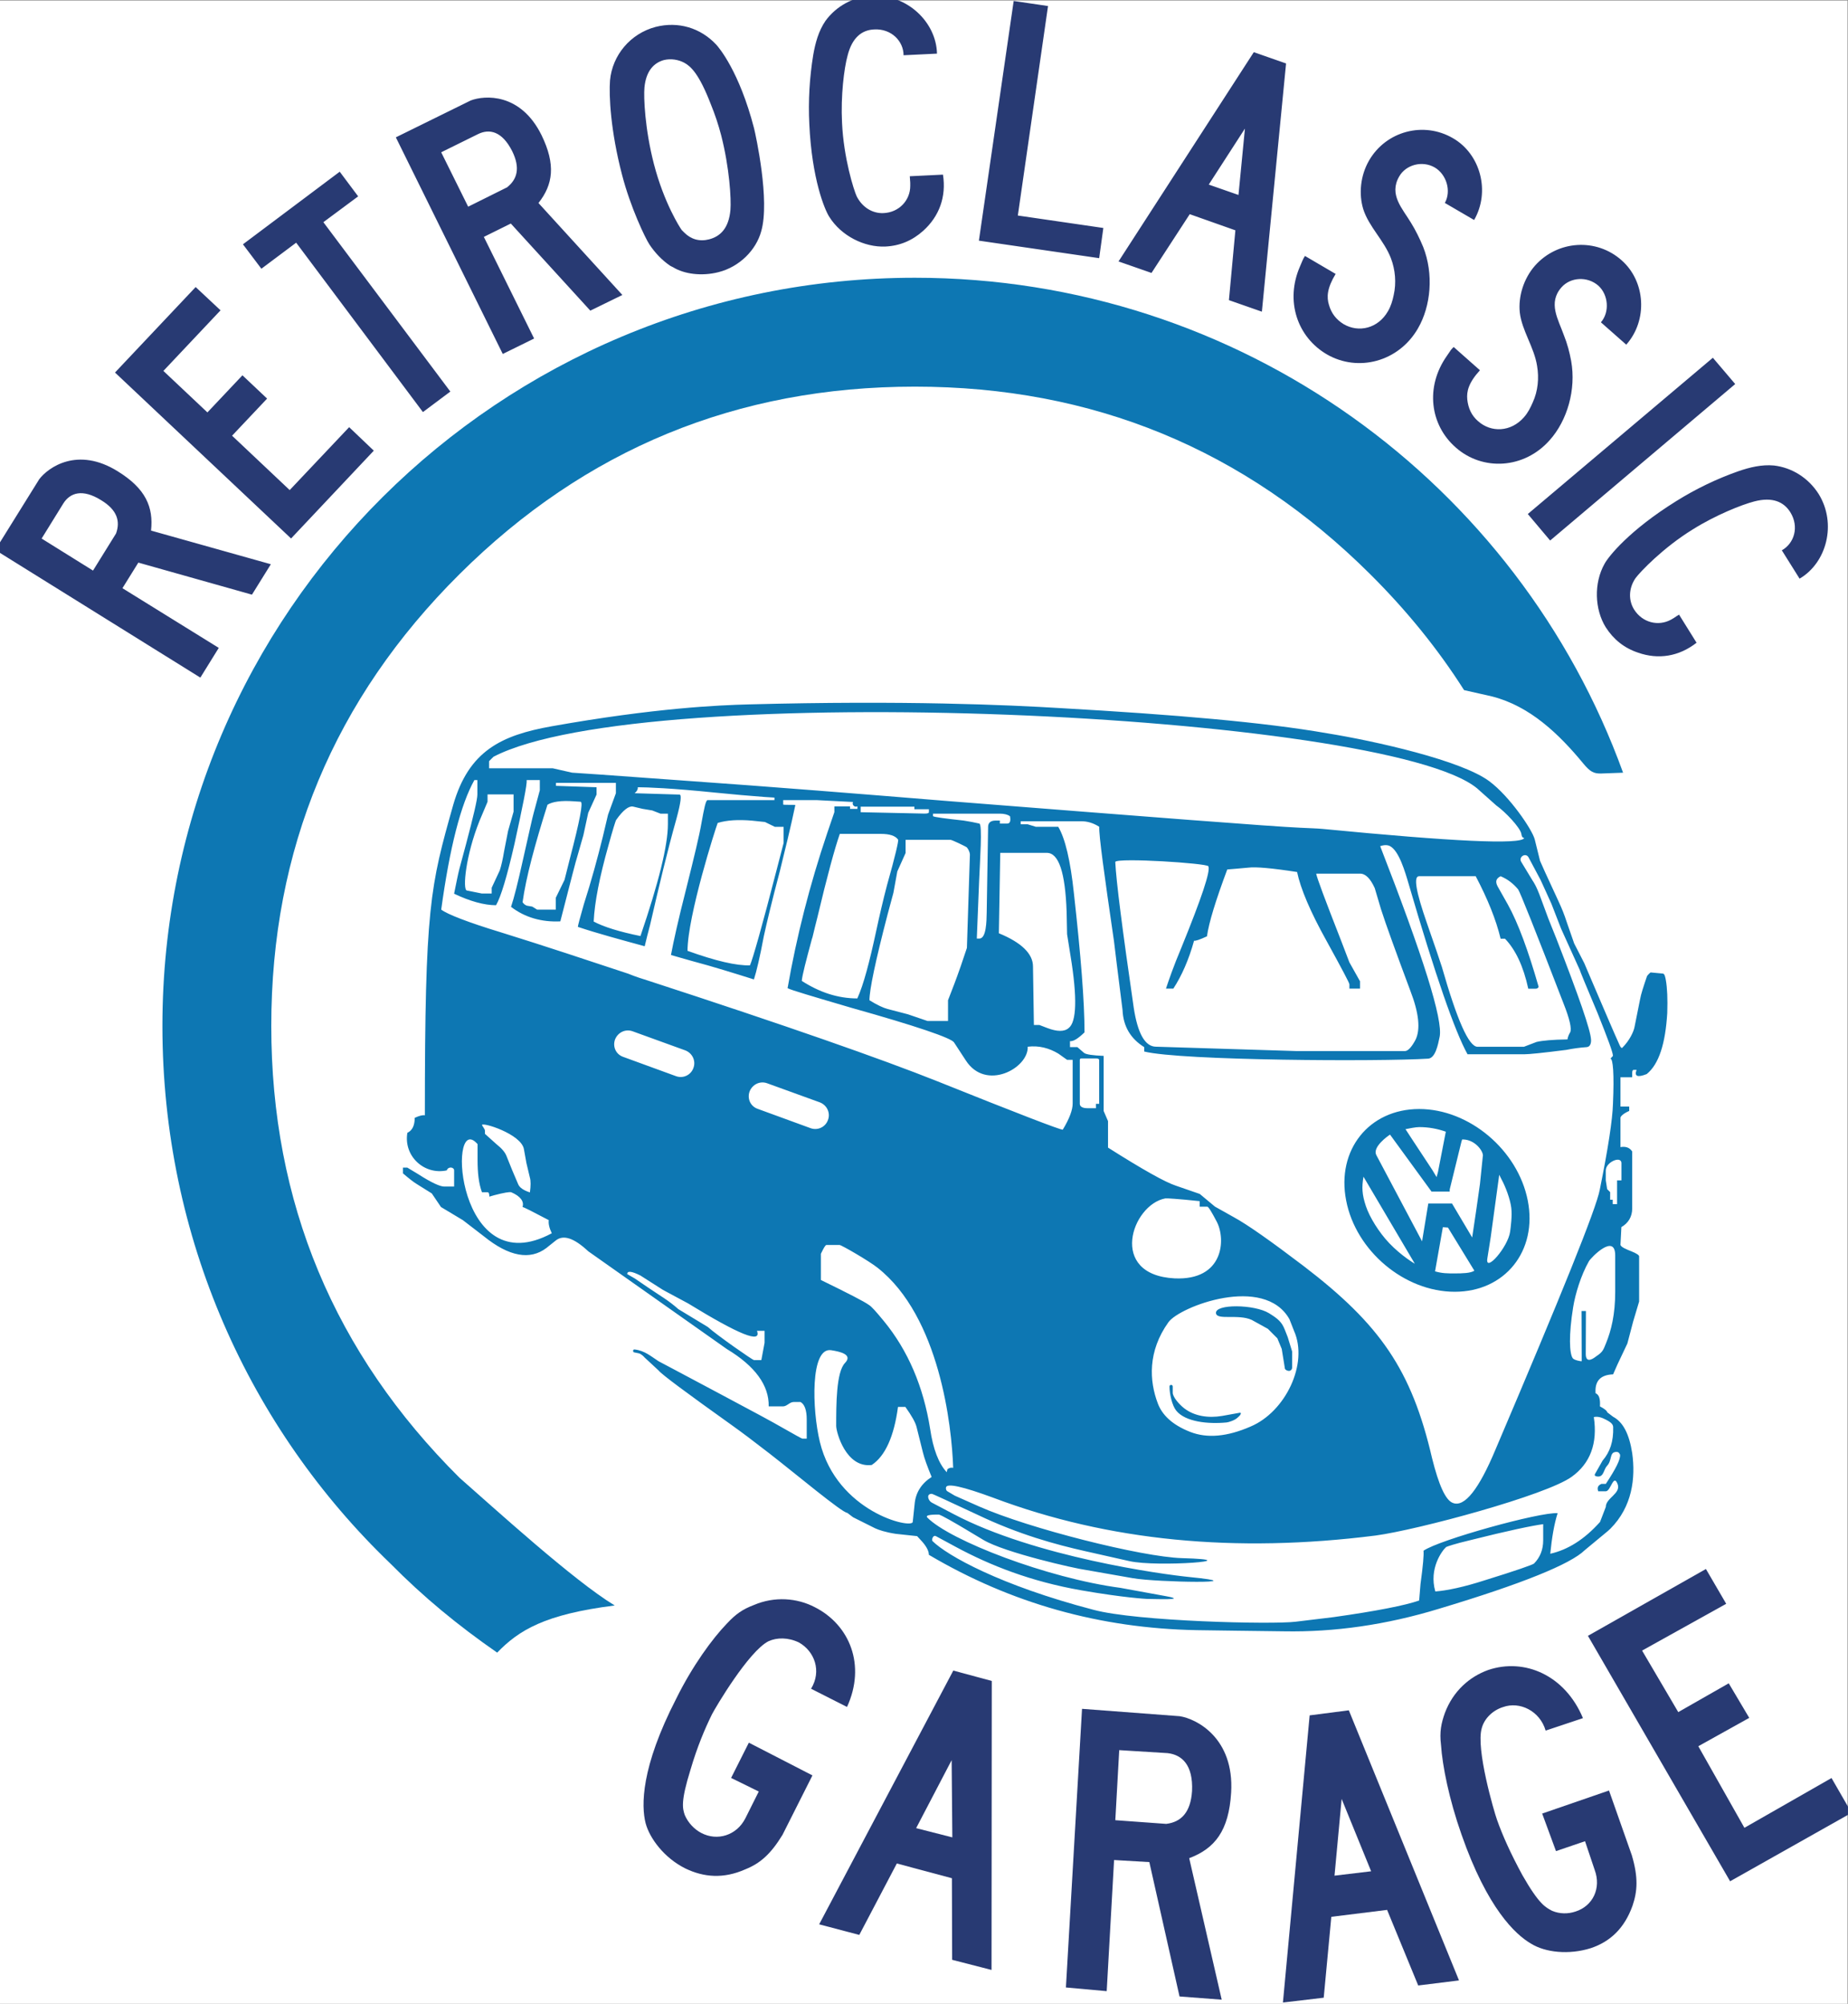
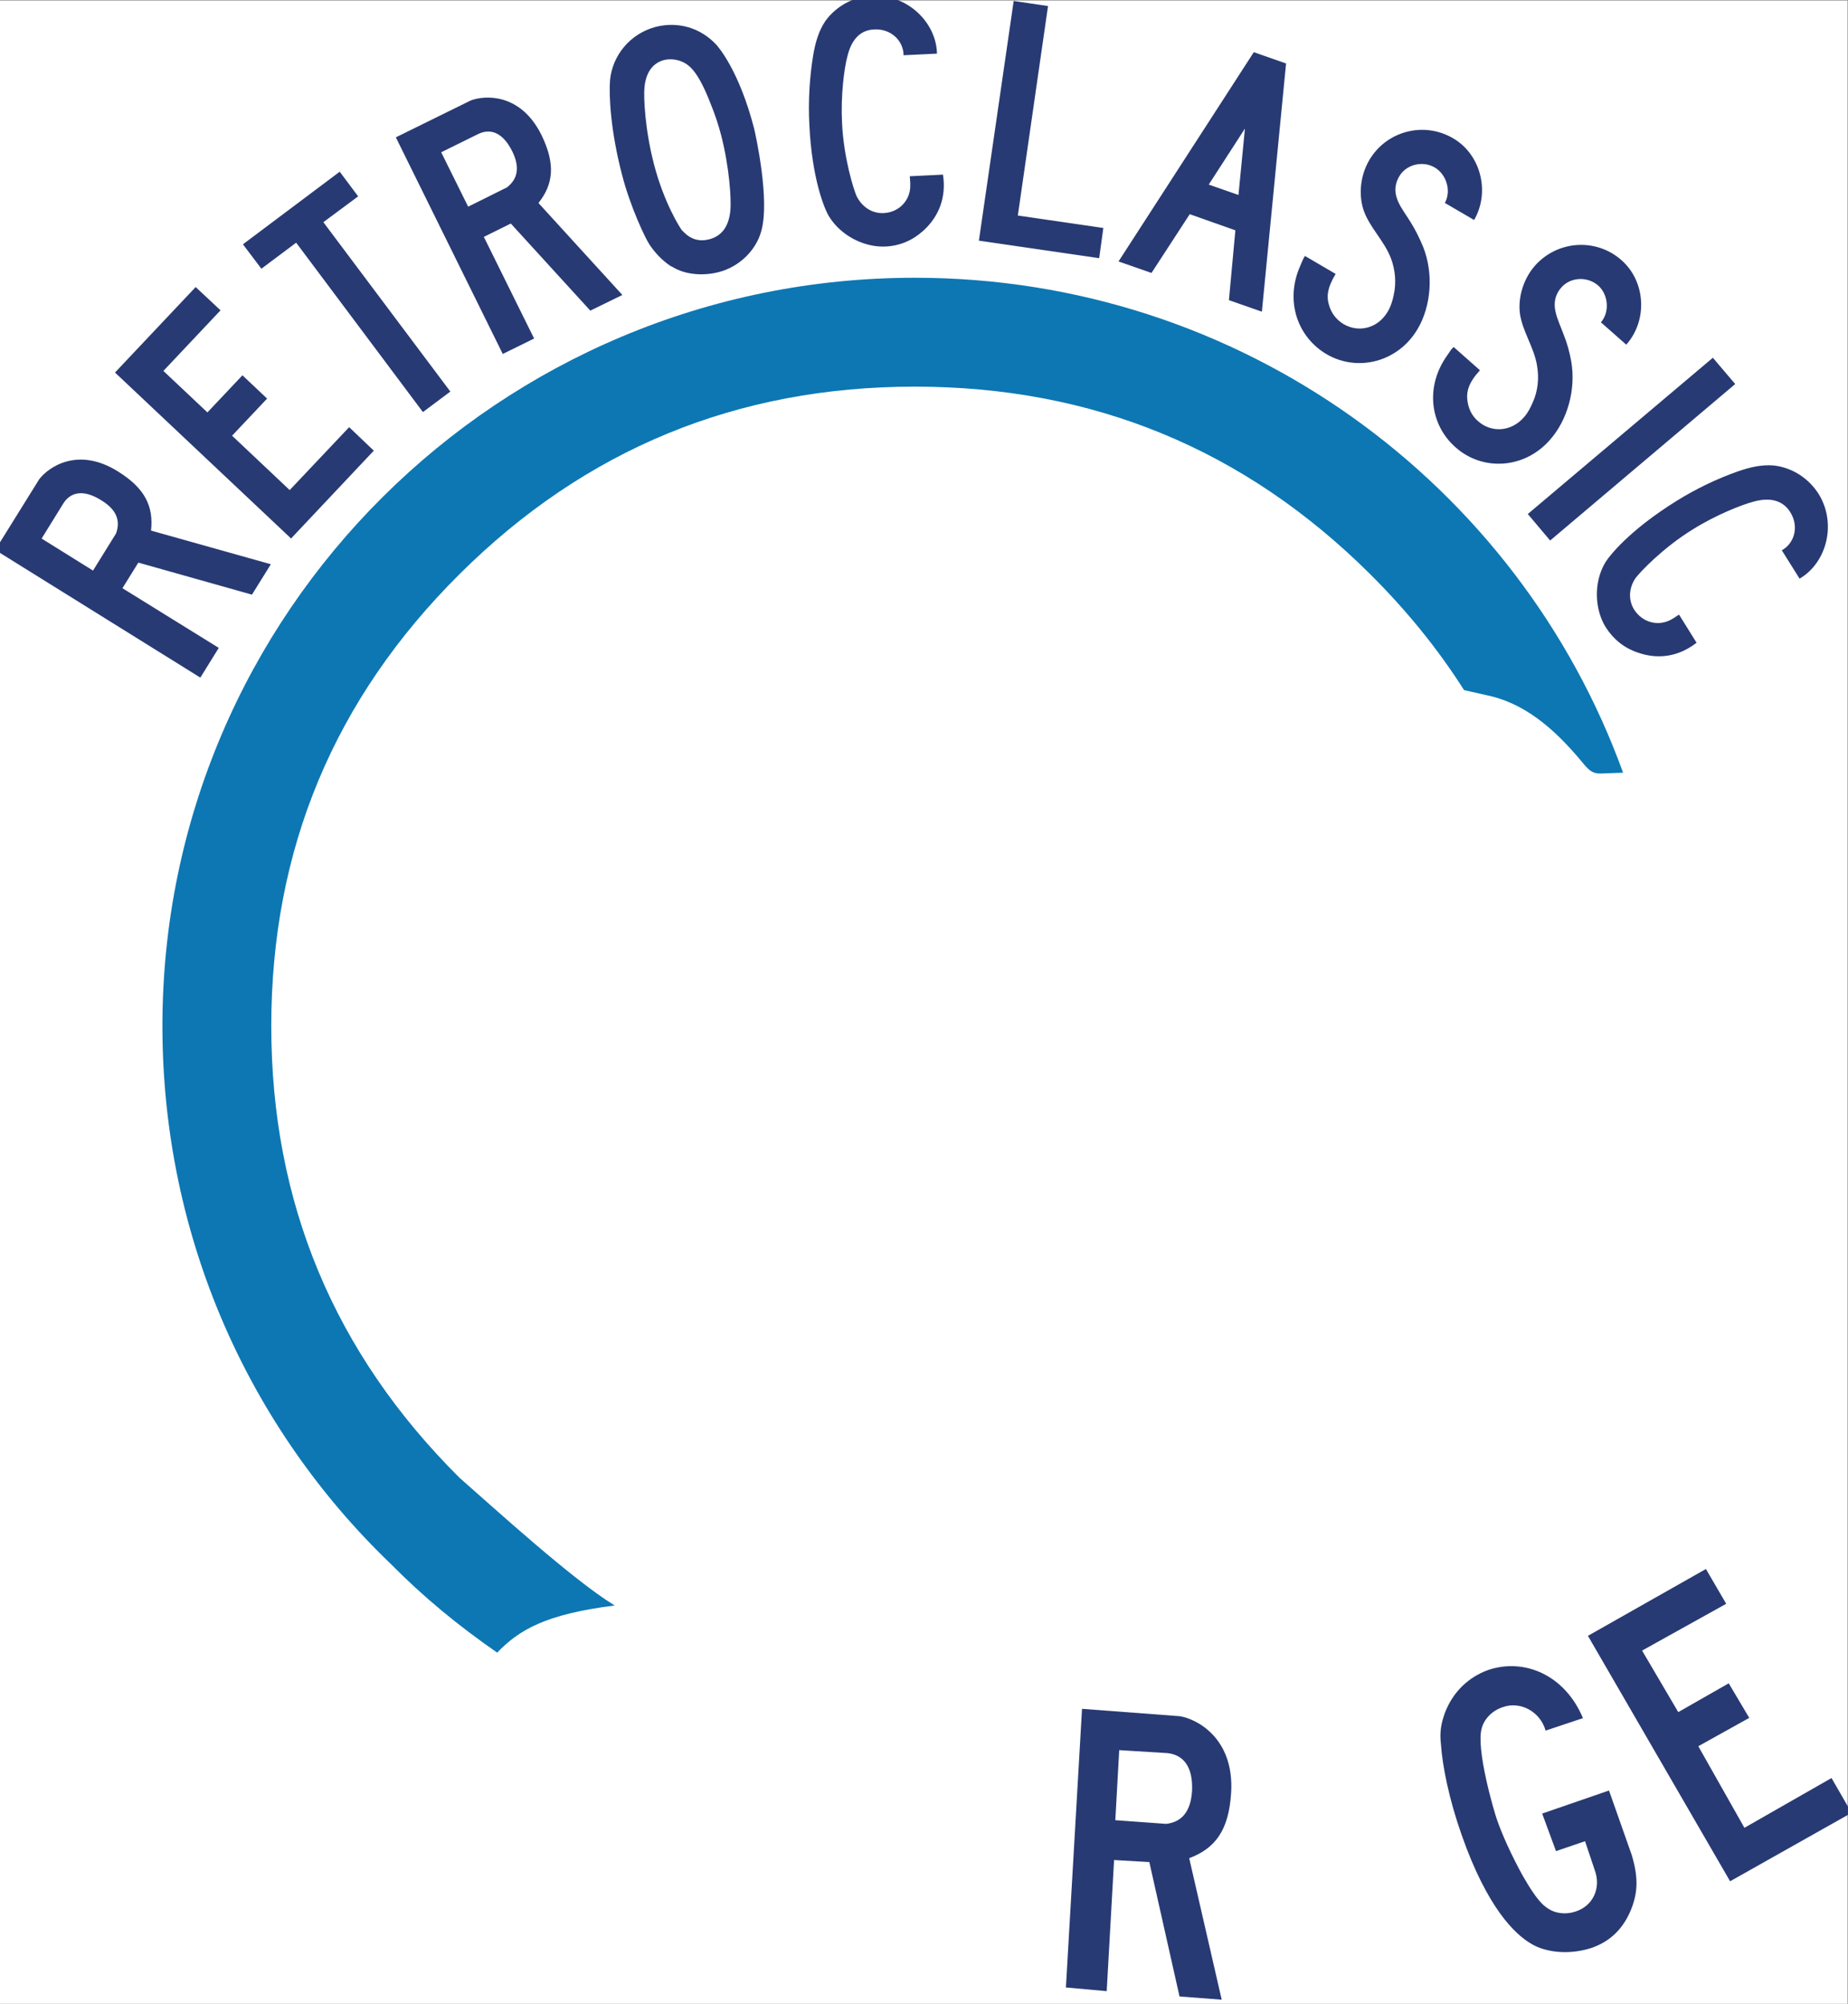
<svg xmlns="http://www.w3.org/2000/svg" version="1.1" id="svg1" width="348" height="377.333" viewBox="0 0 348 377.333">
  <rect x="0" y="0" width="348" height="377.333" fill="#808080" stroke="none" />
  <defs id="defs1">
    <clipPath clipPathUnits="userSpaceOnUse" id="clipPath2">
      <path d="M 0,0 H 261 V 283 H 0 Z" id="path2" />
    </clipPath>
  </defs>
  <g id="g1">
    <path id="path1" d="M -100,-100 H 261 V 283 H -100 Z" style="fill:#ffffff;fill-opacity:1;fill-rule:nonzero;stroke:none" transform="matrix(1.333,0,0,-1.333,0,377.333)" clip-path="url(#clipPath2)" />
-     <path id="path3" d="m 173.299,82.128 c 0.231,0.022 1.104,0.276 1.512,0.658 v 0 l 0.3,0.283 v 0 c 0.123,0.113 0.339,0.485 0,0.422 v 0 l -2.443,-0.441 v 0 c -1.97,-0.339 -3.931,-0.039 -5.369,1.068 -0.765,0.59 -1.627,1.624 -1.627,2.208 v 0 0.878 0 c 0,0.302 -0.458,0.302 -0.458,0 0,-1.07 0.367,-2.686 0.95,-3.408 1.279,-1.591 4.51,-1.93 7.135,-1.668 z m -53.933,8.393 c -1.238,-1.287 -1.238,-5.885 -1.238,-8.89 0,-0.878 1.373,-5.971 5.018,-5.515 1.923,1.27 3.159,4.07 3.713,8.206 v 0 h 1.042 v 0 c 0.878,-1.239 1.433,-2.182 1.596,-2.9 v 0 l 0.878,-3.516 v 0 c 0.195,-0.813 0.617,-1.984 1.236,-3.484 -1.43,-0.91 -2.277,-2.211 -2.407,-3.874 v 0 l -0.262,-2.474 v 0 c -0.096,-1.042 -10.708,1.38 -13.12,11.296 -1.109,4.565 -1.368,13.416 1.596,12.96 1.24,-0.192 3.11,-0.602 1.948,-1.809 z m 59.746,4.829 1.339,-1.342 0.619,-1.498 0.425,-2.637 v 0 c 0,-0.259 0.195,-0.391 0.487,-0.456 0.288,-0.065 0.555,0.163 0.555,0.456 v 0 2.277 l -0.619,2.021 -0.423,1.075 v 0 c -0.427,1.078 -0.953,1.529 -2.225,2.312 -2.049,1.262 -7.646,1.339 -7.49,0 0.122,-1.03 3.149,-0.077 5.047,-0.946 v 0 z m 3.046,1.363 0.652,-1.661 v 0 c 2.05,-4.622 -1.204,-11.426 -6.153,-13.51 -3.288,-1.432 -6.12,-1.694 -8.53,-0.748 -2.637,1.041 -3.969,2.462 -4.557,4.003 -1.222,3.194 -1.45,7.375 1.497,11.493 1.572,2.199 13.51,6.773 17.091,0.423 z m -88.503,4.137 3.547,-1.905 v 0 c 7.227,-4.428 10.419,-5.729 9.735,-3.874 v 0 h 1.073 v -1.692 l -0.456,-2.443 h -1.042 v 0 c -0.194,0 -5.22,3.506 -6.521,4.678 v 0 l -4.157,2.517 v 0 c -1.452,1.287 -2.508,1.841 -4.291,3.06 v 0 l -1.862,1.272 -1.073,0.617 v 0 c 0,0.49 0.619,0.425 1.855,-0.194 v 0 z m 133.222,-7.545 c -0.391,-0.965 -0.459,-1.222 -1.371,-1.831 -0.172,-0.116 -1.495,-1.258 -1.488,0.343 v 0 l 0.024,6.05 h -0.619 l 0.022,-7.08 v 0 c 0,-0.067 -1.049,0.123 -1.258,0.401 -0.482,0.638 -0.595,3.274 0.058,7.265 0.288,1.769 1.07,4.425 2.22,6.446 0.3,0.523 3.713,4.037 3.713,0.814 0,-1.716 0,-3.43 0,-5.143 0,-3.207 -0.567,-5.465 -1.301,-7.265 z m -110.129,13.893 h 1.855 v 0 c 0.262,0 4.2,-2.28 5.374,-3.223 8.755,-6.902 10.483,-22.334 10.677,-28.26 -0.292,0.065 -0.554,0 -0.813,-0.194 v 0 l -0.099,-0.425 v 0 c -1.14,1.238 -1.92,3.257 -2.342,6.122 -0.946,5.924 -3.094,11.036 -6.545,15.236 -1.075,1.303 -1.725,2.052 -2.117,2.28 -0.619,0.456 -2.896,1.627 -6.77,3.516 v 0 3.71 l 0.163,0.326 v 0 c 0.163,0.329 0.454,0.912 0.617,0.912 z m 52.73,6.19 v -0.782 h 1.076 v 0 c 0.163,0 0.619,-0.749 1.334,-2.117 1.303,-2.475 1.01,-8.335 -5.957,-8.009 -9.441,0.487 -6.057,10.418 -1.303,11.297 0.13,0.033 1.79,-0.065 4.85,-0.389 z m 40.637,-8.1 c -0.331,-2.112 2.928,1.622 3.219,3.792 0.088,0.643 0.3,2.227 0.163,3.362 -0.147,1.217 -0.792,2.948 -1.378,4.023 v 0 l -0.324,0.65 -1.207,-8.832 z m -10.245,-0.737 -7.251,12.291 v 0 c -0.259,-1.5 -0.211,-2.508 0.341,-4.162 0.526,-1.574 1.853,-3.708 3.29,-5.218 1.76,-1.845 3.622,-2.916 3.62,-2.911 z m 28.996,14.604 c 0.13,-0.065 0.195,-0.261 0.195,-0.357 v 0 -2.475 h -0.619 v -0.261 -3.094 h -0.617 v 0.619 h -0.36 v 1.075 l -0.423,0.423 -0.194,1.238 v 1.399 0 c 0,1.008 1.529,1.791 2.018,1.433 z m -160.78,-4.509 h 0.782 v 0 c 0.194,0 0.259,-0.228 0.259,-0.62 0.195,0.065 0.423,0.13 0.684,0.197 1.366,0.358 2.148,0.487 2.41,0.423 1.301,-0.555 1.853,-1.304 1.593,-2.084 0.132,0 1.368,-0.619 3.711,-1.857 -0.065,-0.487 0.067,-1.107 0.425,-1.853 -13.38,-7.229 -14.748,16.862 -10.678,12.794 v 0 l 0.194,-0.196 v -2.278 0 c 0,-1.793 0.164,-3.29 0.62,-4.526 z m 137.04,-1.594 2.846,-4.793 0.552,3.703 0.55,3.86 0.396,3.861 v 0 c 0.204,0.615 -1.035,2.419 -2.816,2.419 v 0 h -0.096 l -0.098,-0.292 -1.661,-6.773 v -0.291 h -2.573 l -5.858,8.04 v 0 c -0.326,-0.194 -2.496,-1.754 -1.949,-2.865 v 0 l 6.475,-12.209 0.879,5.34 z M 68.086,124.13 c -0.065,0.49 5.534,-1.238 5.925,-3.386 v 0 l 0.358,-1.987 0.489,-2.05 v 0 c 0.13,-0.422 0.13,-1.173 0,-2.083 -0.912,0.293 -1.466,0.684 -1.663,1.171 v 0 l -0.845,1.987 -0.813,2.019 v 0 c -0.197,0.487 -0.619,1.01 -1.433,1.661 v 0 l -1.596,1.43 v 0.425 0 c 0,0.129 -0.065,0.259 -0.194,0.453 v 0 z m 136.164,-0.931 c -1.205,0.423 -2.444,0.651 -3.747,0.651 -0.521,0 -1.464,-0.195 -1.951,-0.293 v 0 l 0.912,-1.399 2.897,-4.395 0.585,-0.977 0.195,0.716 z m -48.972,10.121 v -6.185 h -0.454 v -0.619 h -1.207 v 0 c -0.682,0 -1.073,0.23 -1.073,0.619 v 0 6.185 0 c 0,0.163 0.065,0.228 0.259,0.228 v 0 h 2.021 v 0 c 0.259,0 0.454,-0.065 0.454,-0.228 z m 56.714,17.143 h 0.617 v 0 c 1.497,-1.562 2.606,-3.907 3.288,-7.063 v 0 h 1.041 v 0 c 0.197,0 0.327,0.065 0.425,0.259 -1.466,5.112 -2.897,9.019 -4.363,11.655 v 0 l -1.433,2.541 v 0 c -0.357,0.682 -0.228,1.107 0.425,1.433 1.008,-0.425 1.788,-1.042 2.474,-1.858 0.26,-0.357 2.408,-5.728 6.411,-16.113 0.881,-2.215 1.173,-3.583 0.945,-4.071 -0.194,-0.326 -0.324,-0.619 -0.391,-1.01 -2.083,-0.031 -3.547,-0.163 -4.363,-0.358 v 0 l -1.788,-0.684 h -3.288 -3.257 v 0 c -1.238,0 -2.897,3.778 -5.047,11.297 -0.259,0.814 -0.943,2.835 -2.114,6.187 -1.532,4.395 -1.923,6.61 -1.109,6.61 v 0 h 8.009 v 0 c 1.694,-3.223 2.865,-6.122 3.518,-8.825 z m -47.278,-7.053 h 1.042 v 0 c 1.174,1.79 2.182,4.07 2.93,6.772 0.164,-0.064 0.783,0.13 1.822,0.617 0.262,1.923 1.238,5.081 2.866,9.444 0.652,0.065 1.725,0.127 2.995,0.259 1.01,0.13 3.288,-0.064 6.871,-0.619 0.487,-2.342 1.855,-5.599 4.198,-9.799 2.15,-3.907 3.192,-5.892 3.192,-6.055 v 0 -0.619 h 1.497 v 1.041 l -1.497,2.669 -1.172,3.062 v 0 c -2.28,5.828 -3.451,8.952 -3.518,9.473 1.368,0 2.41,0 3.094,0 v 0 h 3.093 v 0 c 0.783,0 1.464,-0.684 2.083,-2.049 v 0 l 0.879,-2.964 v 0 c 0.684,-2.148 2.083,-5.991 4.135,-11.494 1.236,-3.19 1.464,-5.501 0.749,-6.965 -0.555,-1.044 -1.075,-1.596 -1.498,-1.596 v 0 H 183.24 l -19.925,0.619 v 0 c -1.562,0 -2.604,1.889 -3.158,5.535 -1.596,11.004 -2.475,17.839 -2.604,20.575 0.391,0.619 12.955,-0.194 13.152,-0.619 0.326,-0.684 -0.977,-4.527 -3.809,-11.491 -1.14,-2.703 -1.79,-4.623 -2.182,-5.796 z m -23.409,19.18 h 6.576 v 0 c 1.694,0 2.606,-2.767 2.801,-8.335 v 0 l 0.064,-3.158 0.488,-3.06 v 0 c 0.976,-5.957 0.847,-9.343 -0.26,-10.191 -0.619,-0.552 -1.66,-0.52 -3.028,0 v 0 l -1.107,0.425 h -0.782 l -0.127,8.268 v 0 c 0,1.791 -1.63,3.387 -4.822,4.69 v 0 z m -7.378,-23.752 h -2.899 l -2.767,0.945 -2.866,0.749 v 0 c -0.617,0.161 -1.464,0.554 -2.57,1.236 0,1.464 0.845,5.534 2.57,12.144 v 0 l 0.816,3.029 0.552,3.026 1.171,2.604 v 1.858 h 6.351 v 0 c 0.194,0 2.181,-0.946 2.309,-1.075 0.23,-0.293 0.424,-0.684 0.424,-1.042 v 0 l -0.424,-13.152 -0.879,-2.606 v 0 c -0.357,-1.042 -0.681,-1.889 -0.909,-2.506 v 0 l -0.879,-2.28 z m -15.288,26.433 h 5.763 v 0 c 1.269,0 2.083,-0.259 2.472,-0.813 0.098,-0.13 -0.389,-2.278 -1.56,-6.413 -0.555,-2.117 -1.042,-4.2 -1.532,-6.48 -0.945,-4.395 -1.79,-7.618 -2.668,-9.54 -2.768,0 -5.374,0.881 -7.846,2.477 0.065,0.811 0.586,2.798 1.43,5.923 0.065,0.067 0.262,1.075 0.752,2.964 1.399,5.892 2.472,9.833 3.189,11.882 z m 25.553,1.781 h 8.626 v 0 c 0.748,0 1.629,-0.23 2.474,-0.782 -0.062,-1.205 0.684,-6.576 2.083,-16.181 v 0 l 0.391,-3.223 0.814,-6.478 v 0 c 0.098,-2.345 1.174,-4.07 3.06,-5.242 v 0 -0.621 0 c 5.244,-1.301 33.403,-1.431 40.111,-1.008 1.013,0.065 1.392,1.929 1.627,3.093 0.488,2.41 -2.344,11.362 -8.4,26.924 0.555,0.196 1.042,0.196 1.4,0 1.262,-0.689 2.095,-3.531 2.671,-5.504 3.71,-12.696 6.477,-20.671 8.268,-23.894 v 0 h 8.009 v 0 c 0.684,0 2.604,0.194 5.925,0.617 1.008,0.197 1.92,0.326 2.897,0.393 0.516,0.034 0.641,0.6 0.619,1.042 -0.065,1.366 -1.725,6.12 -4.915,14.323 v 0 l -1.109,2.767 -1.073,2.9 v 0 c -0.619,1.725 -1.032,2.299 -1.164,2.496 v 0 l -1.603,2.647 v 0 c -0.422,0.696 0.643,1.365 1.042,0.619 v 0 l 1.687,-3.168 v 0 c 0.422,-0.878 0.917,-2.042 1.536,-3.377 v 0 l 1.366,-3.516 2.637,-5.827 v 0 c 0,-0.067 0.816,-2.083 2.539,-6.154 1.402,-3.516 2.151,-5.503 2.151,-5.99 v 0 l -0.358,-0.391 v 0 c 0.358,0 0.552,-2.083 0.358,-6.415 -0.067,-2.211 -0.684,-6.281 -1.858,-12.077 -0.487,-2.671 -5.433,-14.88 -14.748,-36.756 -2.342,-5.602 -4.361,-8.141 -5.988,-7.522 -1.044,0.358 -2.018,2.539 -2.964,6.348 -2.897,12.471 -7.325,18.852 -18.132,27.12 -4.625,3.516 -7.946,5.861 -9.866,6.903 v 0 l -2.669,1.497 -2.148,1.791 -3.386,1.171 v 0 c -1.498,0.489 -4.69,2.28 -9.572,5.373 0,0.62 0,1.236 0,1.822 v 0 1.922 l -0.619,1.433 v 7.781 0 c -1.531,0.065 -2.474,0.194 -2.767,0.422 v 0 l -0.943,0.816 h -1.044 v 0.845 0 c 0.489,-0.065 1.173,0.391 2.052,1.239 0,4.329 -0.521,10.872 -1.498,19.629 -0.487,4.625 -1.236,7.783 -2.213,9.411 -0.489,0 -1.041,0 -1.564,0 v 0 h -1.594 l -1.171,0.357 h -0.977 z M 110.7,166.265 v -2.28 l -0.912,-3.514 v 0 c -2.148,-8.335 -3.451,-12.893 -3.84,-13.771 -1.889,-0.067 -4.85,0.617 -8.822,2.05 0,4.915 3.972,17.352 4.264,18.069 1.301,0.391 2.897,0.487 4.82,0.324 v 0 l 1.855,-0.194 1.399,-0.684 z m 21.108,1.862 h 9.442 v 0 c 0.616,0 1.104,-0.129 1.43,-0.357 0.132,-0.684 0,-1.042 -0.389,-1.042 v 0 h -1.041 v 0.422 h -0.62 v 0 c -0.684,0 -1.041,-0.324 -1.041,-0.878 v 0 l -0.197,-12.082 v 0 c -0.022,-1.305 -0.06,-3.71 -1.042,-3.71 v 0 h -0.357 l 0.331,8.22 v 0 c 0.106,2.674 0.485,7.918 0.026,8.028 -0.684,0.163 -1.399,0.293 -2.212,0.422 -2.672,0.293 -4.136,0.488 -4.33,0.62 v 0 z m -37.454,-0.002 v -1.467 0 c 0,-3.026 -1.304,-8.268 -3.876,-15.82 -3.027,0.616 -5.208,1.3 -6.61,2.049 0.132,2.767 0.847,6.348 2.086,10.745 0.619,2.278 1.008,3.451 1.072,3.581 0.977,1.399 1.791,2.018 2.379,1.92 v 0 l 1.365,-0.324 1.368,-0.228 1.174,-0.456 z m 27.235,0.989 h 7.586 v -0.36 h 2.05 v -0.423 0 c 0,-0.129 -0.195,-0.194 -0.617,-0.194 v 0 l -9.019,0.194 z M 78.511,154.572 h -2.637 l -0.682,0.425 -0.749,0.129 v 0 c -0.197,0.065 -0.425,0.197 -0.619,0.488 0.487,3.518 1.726,8.109 3.516,13.771 0.684,0.425 1.92,0.621 3.71,0.489 v 0 l 0.977,-0.064 v 0 c 0.391,-0.065 -0.129,-2.703 -1.529,-8.074 v 0 l -0.748,-2.964 -1.239,-2.539 z m -5.959,16.274 v -2.44 l -0.78,-2.734 -0.554,-2.834 v 0 c -0.195,-1.172 -0.392,-2.05 -0.62,-2.736 v 0 l -1.137,-2.439 v -0.816 h -1.402 l -2.114,0.425 v 0 c -0.619,0.13 -0.163,4.946 1.79,9.83 v 0 l 1.14,2.703 v 1.041 z m -5.114,2.024 v -2.05 0 c 0,-0.686 -0.552,-3.029 -1.594,-6.97 v 0 l -0.946,-3.516 v 0 c -0.194,-0.746 -0.422,-1.92 -0.748,-3.516 2.248,-1.072 4.264,-1.627 5.925,-1.627 0.684,1.171 1.563,4.104 2.604,8.659 1.174,5.372 1.791,8.4 1.726,9.02 v 0 h 1.855 v -1.433 l -0.878,-3.255 v 0 c -0.164,-0.554 -0.651,-2.8 -1.529,-6.674 -0.684,-3.094 -1.239,-5.306 -1.661,-6.545 1.954,-1.497 4.33,-2.181 6.965,-2.052 1.435,5.568 2.215,8.662 2.412,9.214 v 0 l 0.845,2.964 0.684,3.158 1.173,2.573 v 1.039 l -5.731,0.197 v 0.422 h 8.465 v -1.464 l -1.107,-3.028 -0.748,-3.159 v 0 c -0.749,-3.026 -1.596,-6.153 -2.672,-9.504 -0.552,-1.922 -0.844,-3.029 -0.844,-3.192 2.832,-0.943 5.99,-1.79 9.441,-2.736 0.228,0.977 0.487,1.987 0.749,2.964 1.236,5.371 2.441,10.452 3.744,15.075 0.617,2.277 0.749,3.386 0.422,3.386 v 0 l -6.348,0.194 v 0 c 0.389,0.293 0.488,0.62 0.456,0.845 1.27,0 4.88,-0.137 10.87,-0.753 v 0 l 3.706,-0.351 3.355,-0.273 1.375,-0.087 v -0.357 h -9.442 v 0 c -0.261,0 -0.489,-1.14 -0.878,-3.288 -0.293,-1.726 -1.044,-4.82 -2.15,-9.248 -1.107,-4.329 -1.791,-7.423 -2.148,-9.343 0.976,-0.293 1.953,-0.554 2.964,-0.847 3.06,-0.814 5.956,-1.726 8.755,-2.604 0.36,1.106 0.847,3.158 1.401,6.12 0.389,1.79 1.107,4.819 2.247,9.118 0.715,2.928 1.519,6.124 2.205,9.412 -0.132,0 -0.295,0.015 -0.427,0.015 -0.456,0 -1.291,-0.015 -1.291,0.045 v 0 0.62 h 4.752 l 5.114,-0.262 v 0 c -0.196,-0.358 0.195,-0.814 0.617,-0.619 v 0 -0.358 h -1.041 v 0.358 h -2.213 v -0.814 l -1.011,-2.961 v 0 c -2.474,-7.325 -4.329,-14.619 -5.599,-21.91 0.552,-0.295 3.581,-1.174 8.986,-2.767 9.278,-2.607 14.095,-4.265 14.52,-4.884 v 0 l 1.661,-2.539 v 0 c 2.832,-4.428 8.887,-1.109 8.757,1.92 1.594,0.194 3.027,-0.197 4.33,-0.977 v 0 l 1.236,-0.879 h 0.782 v -6.187 0 c 0,-0.847 -0.425,-2.083 -1.399,-3.679 -0.425,0 -6.35,2.28 -17.712,6.838 -7.91,3.158 -21.487,7.91 -40.793,14.196 -0.813,0.259 -1.79,0.552 -2.897,1.008 -5.697,1.888 -11.656,3.873 -17.841,5.796 -4.817,1.464 -7.716,2.604 -8.561,3.254 1.205,8.791 2.767,14.88 4.687,18.298 v 0 z m 143.932,-3.576 c 1.32,-0.934 3.389,-3.152 3.545,-4.004 0.058,-0.319 0.096,-0.552 0.423,-0.616 -0.555,-0.946 -10.061,-0.488 -28.52,1.3 -0.748,0.068 -1.79,0.099 -3.127,0.164 -4.265,0.196 -20.933,1.497 -49.874,3.777 -11.981,0.977 -24.449,1.985 -37.407,2.897 -10.224,0.749 -15.432,1.106 -15.595,1.106 v 0 l -2.733,0.62 h -8.988 v 1.01 l 0.621,0.617 v 0 c 21.322,11.102 125.991,6.218 138.948,-4.459 v 0 z M 227.489,67.106 c 3.103,3.106 3.581,7.164 3.091,10.68 -0.422,2.734 -1.301,4.395 -2.7,5.144 v 0 l -0.814,0.619 v 0 c -0.067,0.228 -0.36,0.487 -1.044,0.845 0.068,1.075 -0.129,1.66 -0.616,1.857 -0.132,1.726 0.684,2.604 2.474,2.669 v 0 l 0.617,1.399 1.401,2.964 0.814,3.094 0.845,2.832 v 6.379 0 c 0,0.163 -0.358,0.422 -1.107,0.718 -0.561,0.22 -1.548,0.604 -1.528,0.945 v 0 l 0.129,2.472 v 0 c 0.977,0.555 1.529,1.467 1.529,2.638 v 0 8.042 0 c -0.358,0.552 -0.912,0.749 -1.658,0.617 v 0 4.135 0 c 0,0.228 0.422,0.619 1.236,0.977 v 0 0.619 h -1.236 v 4.135 h 1.658 v 0.617 0 c 0,0.262 0.065,0.425 0.197,0.425 v 0 h 0.422 v 0 c -0.357,-0.912 0.132,-1.106 1.433,-0.586 1.726,1.4 2.638,4.296 2.899,8.626 0.063,1.987 0,3.518 -0.197,4.622 -0.062,0.346 -0.165,0.946 -0.422,0.946 v 0 l -1.733,0.161 v 0 c -0.033,0 -0.468,-0.408 -0.511,-0.533 -0.49,-1.445 -0.859,-2.554 -0.979,-3.274 v 0 l -0.783,-3.907 v 0 c -0.12,-0.657 -0.715,-1.925 -1.718,-2.918 -0.192,-0.19 -0.425,0.458 -0.509,0.638 -0.585,1.277 -1.776,4.068 -3.633,8.4 v 0 l -1.236,2.899 -1.433,2.799 -1.042,2.995 v 0 c -0.324,1.01 -0.684,1.92 -1.171,2.964 -1.661,3.581 -2.539,5.501 -2.604,5.698 v 0 l -0.749,3.028 v 0 c -0.36,1.397 -3.549,6.084 -6.41,8.216 -3.97,2.959 -16.109,5.673 -22.913,6.78 -8.954,1.562 -21.574,2.64 -37.625,3.552 -7.519,0.458 -22.13,1.111 -44.102,0.528 -4.133,-0.108 -13.224,-0.49 -27.84,-3.094 -7.097,-1.27 -11.683,-3.449 -13.896,-11.1 -3.257,-11.558 -4.006,-14.326 -4.006,-43.855 -0.293,0.067 -0.813,-0.065 -1.433,-0.358 0,-1.106 -0.357,-1.79 -1.039,-2.114 -0.554,-3.322 2.407,-5.993 5.566,-5.309 0.228,0.619 1.041,0.456 1.041,0 v 0 -2.278 h -1.432 v 0 c -0.552,0 -1.791,0.552 -3.612,1.726 v 0 l -1.563,0.943 h -0.619 v -0.813 0 c 0.878,-0.749 1.498,-1.236 1.985,-1.529 v 0 l 2.085,-1.303 1.301,-1.923 3.094,-1.855 2.961,-2.278 v 0 c 3.581,-2.899 6.543,-3.386 8.823,-1.66 v 0 l 1.303,1.041 v 0 c 1.106,0.912 2.635,0.358 4.622,-1.497 v 0 L 102.67,92.501 v 0 c 4.003,-2.41 5.99,-5.143 5.923,-8.107 v 0 h 2.018 v 0 c 0.562,0 0.939,0.619 1.5,0.619 v 0 h 0.975 v 0 c 0.554,-0.293 0.88,-1.107 0.88,-2.475 v 0 -2.702 h -0.619 v 0 c -0.065,0 -1.075,0.554 -2.899,1.596 -1.171,0.684 -4.068,2.246 -8.659,4.687 -5.794,3.094 -8.703,4.623 -8.758,4.656 -1.058,0.679 -1.951,1.505 -3.386,1.661 -0.279,0.031 -0.281,-0.422 0,-0.422 v 0 l 0.583,-0.12 v 0 c 0.319,-0.063 0.73,-0.454 0.826,-0.586 v 0 l 1.977,-1.834 v 0 c 0.425,-0.554 3.941,-3.158 10.419,-7.783 1.368,-0.974 3.093,-2.277 5.275,-3.969 3.633,-2.82 10.26,-8.369 10.97,-8.369 v 0 l 0.814,-0.619 3.125,-1.563 v 0 c 0.489,-0.228 1.432,-0.552 2.899,-0.78 v 0 l 3.026,-0.326 0.749,-0.814 v 0 c 0.619,-0.717 0.912,-1.334 0.912,-1.824 11.623,-6.869 24.19,-10.385 37.831,-10.644 3.711,-0.067 7.846,-0.098 12.339,-0.163 7.096,-0.132 14.455,0.912 21.909,3.19 11.719,3.516 18.591,6.316 20.575,8.27 v 0 l 2.014,1.67 v 0 c 0.43,0.377 1.195,0.953 1.601,1.356 z m -9.485,0.648 v -2.28 0 c 0,-1.3 -0.425,-2.409 -1.303,-3.288 -0.195,-0.163 -2.475,-0.976 -6.903,-2.344 -3.026,-0.977 -5.371,-1.464 -7.032,-1.594 -0.943,3.254 0.977,5.794 1.532,6.283 0.129,0.065 1.236,0.456 3.319,0.943 5.438,1.368 8.889,2.086 10.387,2.28 z m -17.513,58.649 c -7.097,0 -11.719,-5.796 -10.32,-12.926 1.368,-7.128 8.237,-12.891 15.334,-12.891 7.099,0 11.721,5.763 10.322,12.891 -1.401,7.13 -8.27,12.926 -15.336,12.926 z m 2.237,-22.934 1.104,6.237 0.72,-0.052 3.73,-6.092 v 0 c -0.524,-0.36 -1.755,-0.384 -2.748,-0.384 -1.085,0 -1.779,-0.002 -2.806,0.291 z M 86.882,136.217 c -0.357,-1.011 0.13,-2.086 1.14,-2.443 v 0 l 7.486,-2.734 v 0 c 1.01,-0.36 2.086,0.163 2.443,1.14 v 0 0 c 0.391,1.008 -0.129,2.114 -1.14,2.506 v 0 l -7.454,2.702 v 0 c -1.011,0.358 -2.083,-0.163 -2.475,-1.171 z m 19.008,-7.347 c -0.357,-1.008 0.13,-2.083 1.14,-2.44 v 0 l 7.488,-2.736 v 0 c 1.008,-0.358 2.084,0.163 2.441,1.14 v 0 0 c 0.391,1.01 -0.129,2.116 -1.14,2.508 v 0 l -7.454,2.702 v 0 c -1.011,0.358 -2.083,-0.163 -2.475,-1.174 z m 26.352,-62.82 2.768,-1.497 v 0 c 4.884,-2.638 10.656,-4.908 17.752,-6.144 5.991,-1.044 9.173,-1.212 9.269,-1.212 0.905,0 6.012,-0.221 2.669,0.389 v 0 l -6.41,1.171 v 0 c -10.32,1.368 -24.128,6.703 -27.284,9.931 -0.422,0.432 1.037,0.422 1.594,0.422 0.305,0 2.501,-1.298 3.713,-2.018 v 0 l 2.633,-1.577 v 0 c 2.992,-1.773 12.902,-4.032 14.464,-4.229 v 0 l 6.632,-1.164 v 0 c 3.444,-0.604 17.856,-0.808 7.98,0.166 -3.79,0.374 -21.819,2.844 -33.305,8.89 v 0 l -3.091,1.627 v 0 c -0.5,0.261 -0.826,1.238 0,1.238 0.129,0 2.277,-1.013 6.477,-2.964 5.861,-2.801 11.038,-4.2 15.235,-5.145 v 0 l 6.219,-1.4 v 0 c 3.943,-0.885 17.337,0.144 7.423,0.423 -5.662,0.163 -21.658,4.195 -28.649,7.293 v 0 l -3.451,1.532 -1.042,0.619 v 0 c -0.189,0.113 -0.237,0.345 -0.194,0.552 0.13,0.619 2.342,0.129 6.674,-1.464 16.244,-6.123 34.184,-7.846 54.01,-5.34 6.022,0.813 24.125,5.697 27.706,8.301 2.637,1.889 3.679,4.755 3.124,8.432 0.555,0.132 1.14,-0.065 1.692,-0.356 0.444,-0.235 1.028,-0.544 1.042,-1.044 0.065,-2.052 -0.456,-3.542 -1.498,-4.752 v 0 l -1.072,-1.891 v 0 c -0.168,-0.293 0.24,-0.357 0.456,-0.357 0.792,0 0.784,1.024 1.236,1.5 0.744,0.78 0.343,1.857 1.19,1.97 0.487,0.065 0.535,-0.18 0.665,-0.377 0.065,-0.681 -0.617,-2.018 -2.019,-4.133 v 0 h -0.619 v 0 c -0.518,-0.228 -0.617,-0.554 -0.453,-1.041 v 0 h 1.072 v 0 c 0.708,0 1.073,2.529 1.661,1.041 0.54,-1.365 -1.661,-1.968 -1.661,-3.256 v 0 l -0.813,-2.115 v 0 c -2.213,-2.477 -4.558,-3.941 -7.032,-4.495 0.228,2.28 0.552,4.2 1.041,5.731 -2.474,0.195 -16.797,-3.777 -18.948,-5.306 0.065,-0.555 -0.064,-2.086 -0.422,-4.69 -0.065,-0.749 -0.13,-1.529 -0.194,-2.342 -1.954,-0.684 -6.056,-1.498 -12.08,-2.345 v 0 l -5.361,-0.648 v 0 c -3.245,-0.408 -22.474,0.029 -28.594,1.69 -13.185,3.451 -20.64,7.66 -22.709,9.696 -0.158,0.153 0.048,0.936 0.504,0.688 z" style="fill:#0d77b3;fill-opacity:1;fill-rule:evenodd;stroke:none" transform="matrix(1.333,0,0,-1.333,0,377.333)" />
    <path id="path4" d="m 55.174,62.167 c 4.646,-4.699 9.465,-8.673 15.06,-12.559 3.064,3.156 6.679,5.412 16.608,6.66 C 81.01,59.794 69.823,70.01 64.92,74.306 47.191,91.937 38.323,113.215 38.323,138.137 c 0,24.924 8.868,46.2 26.597,63.83 17.758,17.657 39.197,26.484 64.32,26.484 25.121,0 46.56,-8.827 64.315,-26.484 5.182,-5.15 9.605,-10.613 13.272,-16.387 v 0 l 3.931,-0.888 v 0 c 5.374,-1.366 9.466,-5.302 12.917,-9.487 0.967,-1.174 1.488,-1.419 2.479,-1.407 v 0 l 3.137,0.116 v 0 c -14.748,40.768 -53.976,69.919 -100.051,69.919 -58.706,0 -106.296,-47.321 -106.296,-105.696 0,-29.931 12.3,-56.837 32.23,-75.97 z" style="fill:#0d77b3;fill-opacity:1;fill-rule:evenodd;stroke:none" transform="matrix(1.333,0,0,-1.333,0,377.333)" />
    <path id="path5" d="m 28.303,187.346 2.602,4.2 -13.608,8.432 2.246,3.614 16.051,-4.526 2.669,4.296 -16.927,4.754 v 0 c 0.358,3.322 -0.749,5.926 -4.69,8.366 -5.695,3.55 -9.832,0.555 -11.1,-1.106 v 0 l -6.218,-9.996 z m 31.443,37.51 3.873,2.899 -17.937,23.928 4.915,3.648 -2.604,3.483 -13.673,-10.256 2.604,-3.451 4.915,3.679 z m 6.391,29.016 -3.809,7.685 5.208,2.57 v 0 c 1.596,0.783 3.386,0.425 4.819,-2.407 1.171,-2.378 0.715,-3.972 -0.717,-5.112 v 0 z m 4.889,-20.806 4.428,2.18 -7.1,14.359 3.809,1.886 11.232,-12.305 4.527,2.213 -11.852,12.991 v 0 c 2.052,2.604 2.475,5.405 0.425,9.603 -2.964,5.99 -8.042,5.633 -9.996,4.884 v 0 L 55.92,263.669 Z m 25.646,17.141 -0.358,0.358 v 0 c -0.228,0.293 -2.505,3.809 -3.938,9.343 -1.27,4.918 -1.464,9.41 -1.334,10.81 0.228,2.344 1.334,3.484 2.767,3.873 0.977,0.228 2.018,0.065 2.863,-0.389 0.881,-0.489 2.052,-1.466 3.746,-5.86 0.586,-1.433 1.073,-2.897 1.464,-4.397 1.172,-4.589 1.433,-8.983 1.304,-10.548 -0.228,-2.506 -1.368,-3.711 -2.998,-4.135 -1.366,-0.356 -2.57,0 -3.516,0.945 z m -1.966,-4.699 0.392,-0.197 v 0 c 1.531,-0.943 4.005,-1.303 6.415,-0.684 2.961,0.749 5.304,3.125 6.021,5.763 1.27,4.329 -0.782,13.641 -1.008,14.553 -2.083,8.043 -4.982,11.429 -5.34,11.818 -2.215,2.376 -5.371,3.321 -8.563,2.508 -3.581,-0.946 -6.12,-4.006 -6.446,-7.555 -0.163,-2.115 0.067,-7.097 1.694,-13.316 1.171,-4.557 3.288,-8.985 3.874,-9.864 0.78,-1.171 1.79,-2.246 2.961,-3.026 z m 33.819,12.665 c 0.033,-0.327 0.033,-0.619 0.065,-0.912 v 0 -0.456 0 c 0,-2.019 -1.563,-3.742 -3.778,-3.84 -1.529,-0.065 -2.962,0.78 -3.775,2.342 -0.425,0.912 -1.855,5.439 -2.083,10.419 -0.197,3.808 0.292,7.716 0.78,9.475 0.652,2.604 2.052,3.645 3.777,3.71 2.41,0.132 4.135,-1.661 4.135,-3.645 v 0 l 4.721,0.228 v 0 c -0.098,4.459 -4.233,8.4 -9.149,8.172 -2.736,-0.132 -5.112,-1.498 -6.609,-3.55 -0.977,-1.433 -1.433,-3.125 -1.726,-4.819 -0.521,-3.19 -0.715,-6.478 -0.552,-9.735 0.358,-7.812 2.179,-12.11 2.799,-13.087 1.694,-2.733 4.982,-4.363 7.944,-4.233 2.049,0.098 3.808,0.849 5.337,2.215 2.28,2.052 3.291,4.819 2.801,7.944 v 0 z m 9.763,-9.099 16.992,-2.474 0.588,4.265 -12.079,1.759 4.265,29.594 -4.851,0.716 z m 32.472,7.92 5.11,7.911 -0.91,-9.377 z m -12.746,-10.857 4.658,-1.625 5.402,8.302 6.447,-2.28 -0.912,-9.864 4.656,-1.63 3.417,35.066 -4.557,1.594 z m 26.337,0.777 c -0.163,-0.259 -0.293,-0.489 -0.391,-0.748 v 0 l -0.29,-0.684 v 0 c -2.182,-4.949 -0.36,-10.059 3.775,-12.471 4.394,-2.539 10.125,-1.073 12.859,3.648 1.855,3.19 2.246,7.716 0.749,11.525 -0.487,1.171 -1.073,2.376 -1.723,3.418 -1.208,2.018 -3.159,3.972 -1.664,6.544 0.946,1.661 3.257,2.28 5.014,1.27 1.661,-0.977 2.378,-3.322 1.433,-5.014 v 0 l 4.135,-2.409 v 0 c 2.311,4.005 0.912,9.312 -2.995,11.558 -4.135,2.41 -9.442,1.008 -11.849,-3.158 -1.238,-2.148 -1.466,-4.755 -0.816,-6.871 0.782,-2.472 2.93,-4.395 3.907,-6.934 0.619,-1.627 0.783,-3.482 0.391,-5.208 -0.163,-0.782 -0.391,-1.562 -0.813,-2.28 -1.402,-2.441 -4.135,-3.06 -6.252,-1.824 -1.073,0.653 -1.757,1.565 -2.083,2.736 -0.327,1.075 -0.293,2.311 0.945,4.363 v 0 z m 21.007,-12.861 c -0.196,-0.195 -0.393,-0.391 -0.523,-0.619 v 0 l -0.422,-0.617 v 0 c -3.125,-4.428 -2.376,-9.802 1.238,-12.96 3.775,-3.351 9.667,-3.06 13.282,1.044 2.474,2.767 3.744,7.13 3.026,11.167 -0.228,1.236 -0.552,2.472 -1.041,3.677 -0.78,2.215 -2.278,4.526 -0.324,6.741 1.269,1.431 3.645,1.594 5.208,0.226 1.401,-1.267 1.629,-3.71 0.357,-5.174 v 0 l 3.581,-3.159 v 0 c 3.06,3.451 2.736,8.921 -0.65,11.916 -3.581,3.19 -9.051,2.832 -12.24,-0.749 -1.63,-1.855 -2.379,-4.394 -2.151,-6.609 0.293,-2.571 2.021,-4.884 2.443,-7.555 0.293,-1.724 0.13,-3.548 -0.619,-5.175 -0.326,-0.749 -0.684,-1.464 -1.238,-2.085 -1.855,-2.115 -4.654,-2.18 -6.478,-0.552 -0.943,0.813 -1.399,1.855 -1.529,3.093 -0.098,1.107 0.161,2.311 1.791,4.102 v 0 z m 10.474,-23.597 3.156,-3.744 26.143,22.106 -3.156,3.713 z m 21.365,-14.21 c -0.259,-0.164 -0.521,-0.324 -0.749,-0.488 v 0 l -0.391,-0.228 v 0 c -1.791,-0.976 -4.037,-0.422 -5.208,1.433 -0.814,1.303 -0.78,2.995 0.194,4.428 0.619,0.845 3.874,4.296 8.107,6.9 3.224,2.021 6.903,3.485 8.662,3.941 2.602,0.682 4.198,-0.067 5.11,-1.531 1.269,-2.05 0.552,-4.395 -1.205,-5.371 v 0 l 2.508,-4.004 v 0 c 3.842,2.244 5.273,7.779 2.702,11.948 -1.466,2.311 -3.809,3.744 -6.317,4.036 -1.725,0.164 -3.451,-0.259 -5.047,-0.813 -3.06,-1.075 -6.021,-2.506 -8.789,-4.234 -6.64,-4.135 -9.54,-7.812 -10.092,-8.822 -1.562,-2.767 -1.399,-6.478 0.161,-8.986 1.109,-1.725 2.607,-2.93 4.56,-3.581 2.863,-1.008 5.763,-0.554 8.268,1.4 v 0 z M 41.119,207 l 11.688,12.406 -3.482,3.319 -8.4,-8.887 -8.139,7.682 4.949,5.242 -3.485,3.29 -4.948,-5.242 -6.219,5.861 8.074,8.561 -3.514,3.288 -11.395,-12.077 z m -27.979,-4.534 -7.26,4.524 3.06,4.949 v 0 c 0.943,1.498 2.669,2.148 5.371,0.456 2.247,-1.368 2.703,-2.964 2.083,-4.687 v 0 z" style="fill:#283a73;fill-opacity:1;fill-rule:evenodd;stroke:none" transform="matrix(1.333,0,0,-1.333,0,377.333)" />
-     <path id="path6" d="m 103.282,31.908 3.907,-1.92 -1.889,-3.778 v 0 c -1.238,-2.44 -3.972,-3.256 -6.218,-2.083 -1.011,0.521 -1.889,1.464 -2.345,2.539 -0.324,0.946 -0.586,1.923 0.813,6.413 0.944,3.223 2.021,5.763 3.029,7.815 0.521,1.008 5.175,8.889 7.975,10.32 1.205,0.554 2.801,0.554 4.299,-0.164 2.213,-1.236 3.257,-4.036 1.725,-6.542 v 0 l 5.079,-2.573 v 0 c 2.702,5.895 0.391,11.59 -4.558,14.098 -2.508,1.301 -5.664,1.562 -8.628,0.293 -1.531,-0.586 -2.505,-1.236 -3.777,-2.604 -2.05,-2.117 -4.882,-5.991 -7.162,-10.613 -5.014,-9.737 -4.949,-15.139 -4.33,-17.583 0.555,-2.114 2.604,-4.915 5.633,-6.412 2.573,-1.239 5.371,-1.498 8.496,-0.099 2.019,0.816 3.519,2.083 5.211,4.853 v 0 l 4.231,8.398 -8.983,4.624 z" style="fill:#283a73;fill-opacity:1;fill-rule:evenodd;stroke:none" transform="matrix(1.333,0,0,-1.333,0,377.333)" />
-     <path id="path7" d="m 129.422,24.814 5.016,9.604 0.096,-10.908 z m -13.699,-13.587 5.667,-1.497 5.304,10.092 7.78,-2.084 0.034,-11.524 5.566,-1.431 0.033,40.824 -5.436,1.467 z" style="fill:#283a73;fill-opacity:1;fill-rule:evenodd;stroke:none" transform="matrix(1.333,0,0,-1.333,0,377.333)" />
    <path id="path8" d="m 157.56,25.937 0.552,9.897 6.838,-0.422 v 0 c 2.018,-0.23 3.612,-1.661 3.451,-5.34 -0.197,-3.029 -1.531,-4.397 -3.648,-4.656 v 0 z m -6.979,-23.631 5.762,-0.52 1.042,18.525 4.98,-0.293 4.265,-18.981 5.959,-0.454 -4.591,19.987 v 0 c 3.614,1.368 5.599,3.843 5.925,9.281 0.454,7.714 -4.915,10.419 -7.26,10.776 v 0 l -13.805,1.042 z" style="fill:#283a73;fill-opacity:1;fill-rule:evenodd;stroke:none" transform="matrix(1.333,0,0,-1.333,0,377.333)" />
-     <path id="path9" d="m 188.525,18.101 1.008,10.841 4.166,-10.222 z m -7.287,-17.923 5.763,0.684 1.073,11.426 7.881,0.977 4.395,-10.678 5.762,0.715 -15.564,38.158 -5.534,-0.715 z" style="fill:#283a73;fill-opacity:1;fill-rule:evenodd;stroke:none" transform="matrix(1.333,0,0,-1.333,0,377.333)" />
    <path id="path10" d="m 219.814,21.569 4.101,1.399 1.368,-4.07 v 0 c 0.946,-2.573 -0.259,-5.079 -2.7,-5.861 -1.044,-0.358 -2.249,-0.358 -3.321,0.098 -0.912,0.49 -1.824,0.879 -4.2,5.047 -1.661,3.06 -2.801,5.6 -3.581,7.812 -0.391,1.076 -3.029,10.061 -2.151,12.958 0.358,1.337 1.532,2.508 2.998,2.964 2.342,0.847 5.206,-0.521 6.022,-3.322 v 0 l 5.272,1.76 v 0 c -2.539,6.086 -8.268,8.529 -13.38,6.804 -2.637,-0.946 -4.948,-2.964 -6.12,-6.056 -0.52,-1.466 -0.782,-2.671 -0.554,-4.526 0.197,-2.962 1.14,-7.682 2.897,-12.665 3.648,-10.449 7.62,-14.129 9.801,-15.401 2.019,-1.267 5.372,-1.624 8.465,-0.65 2.734,0.912 4.752,2.801 5.892,5.99 0.684,2.021 0.845,3.941 -0.098,7.133 v 0 l -3.223,9.147 -9.442,-3.257 z" style="fill:#283a73;fill-opacity:1;fill-rule:evenodd;stroke:none" transform="matrix(1.333,0,0,-1.333,0,377.333)" />
    <path id="path11" d="m 244.411,17.309 17.158,9.669 -2.832,4.916 -12.305,-7.032 -6.514,11.524 7.196,4.006 -2.897,4.882 -7.131,-4.068 -5.109,8.692 11.882,6.61 -2.865,4.915 -16.668,-9.441 z" style="fill:#283a73;fill-opacity:1;fill-rule:evenodd;stroke:none" transform="matrix(1.333,0,0,-1.333,0,377.333)" />
  </g>
</svg>